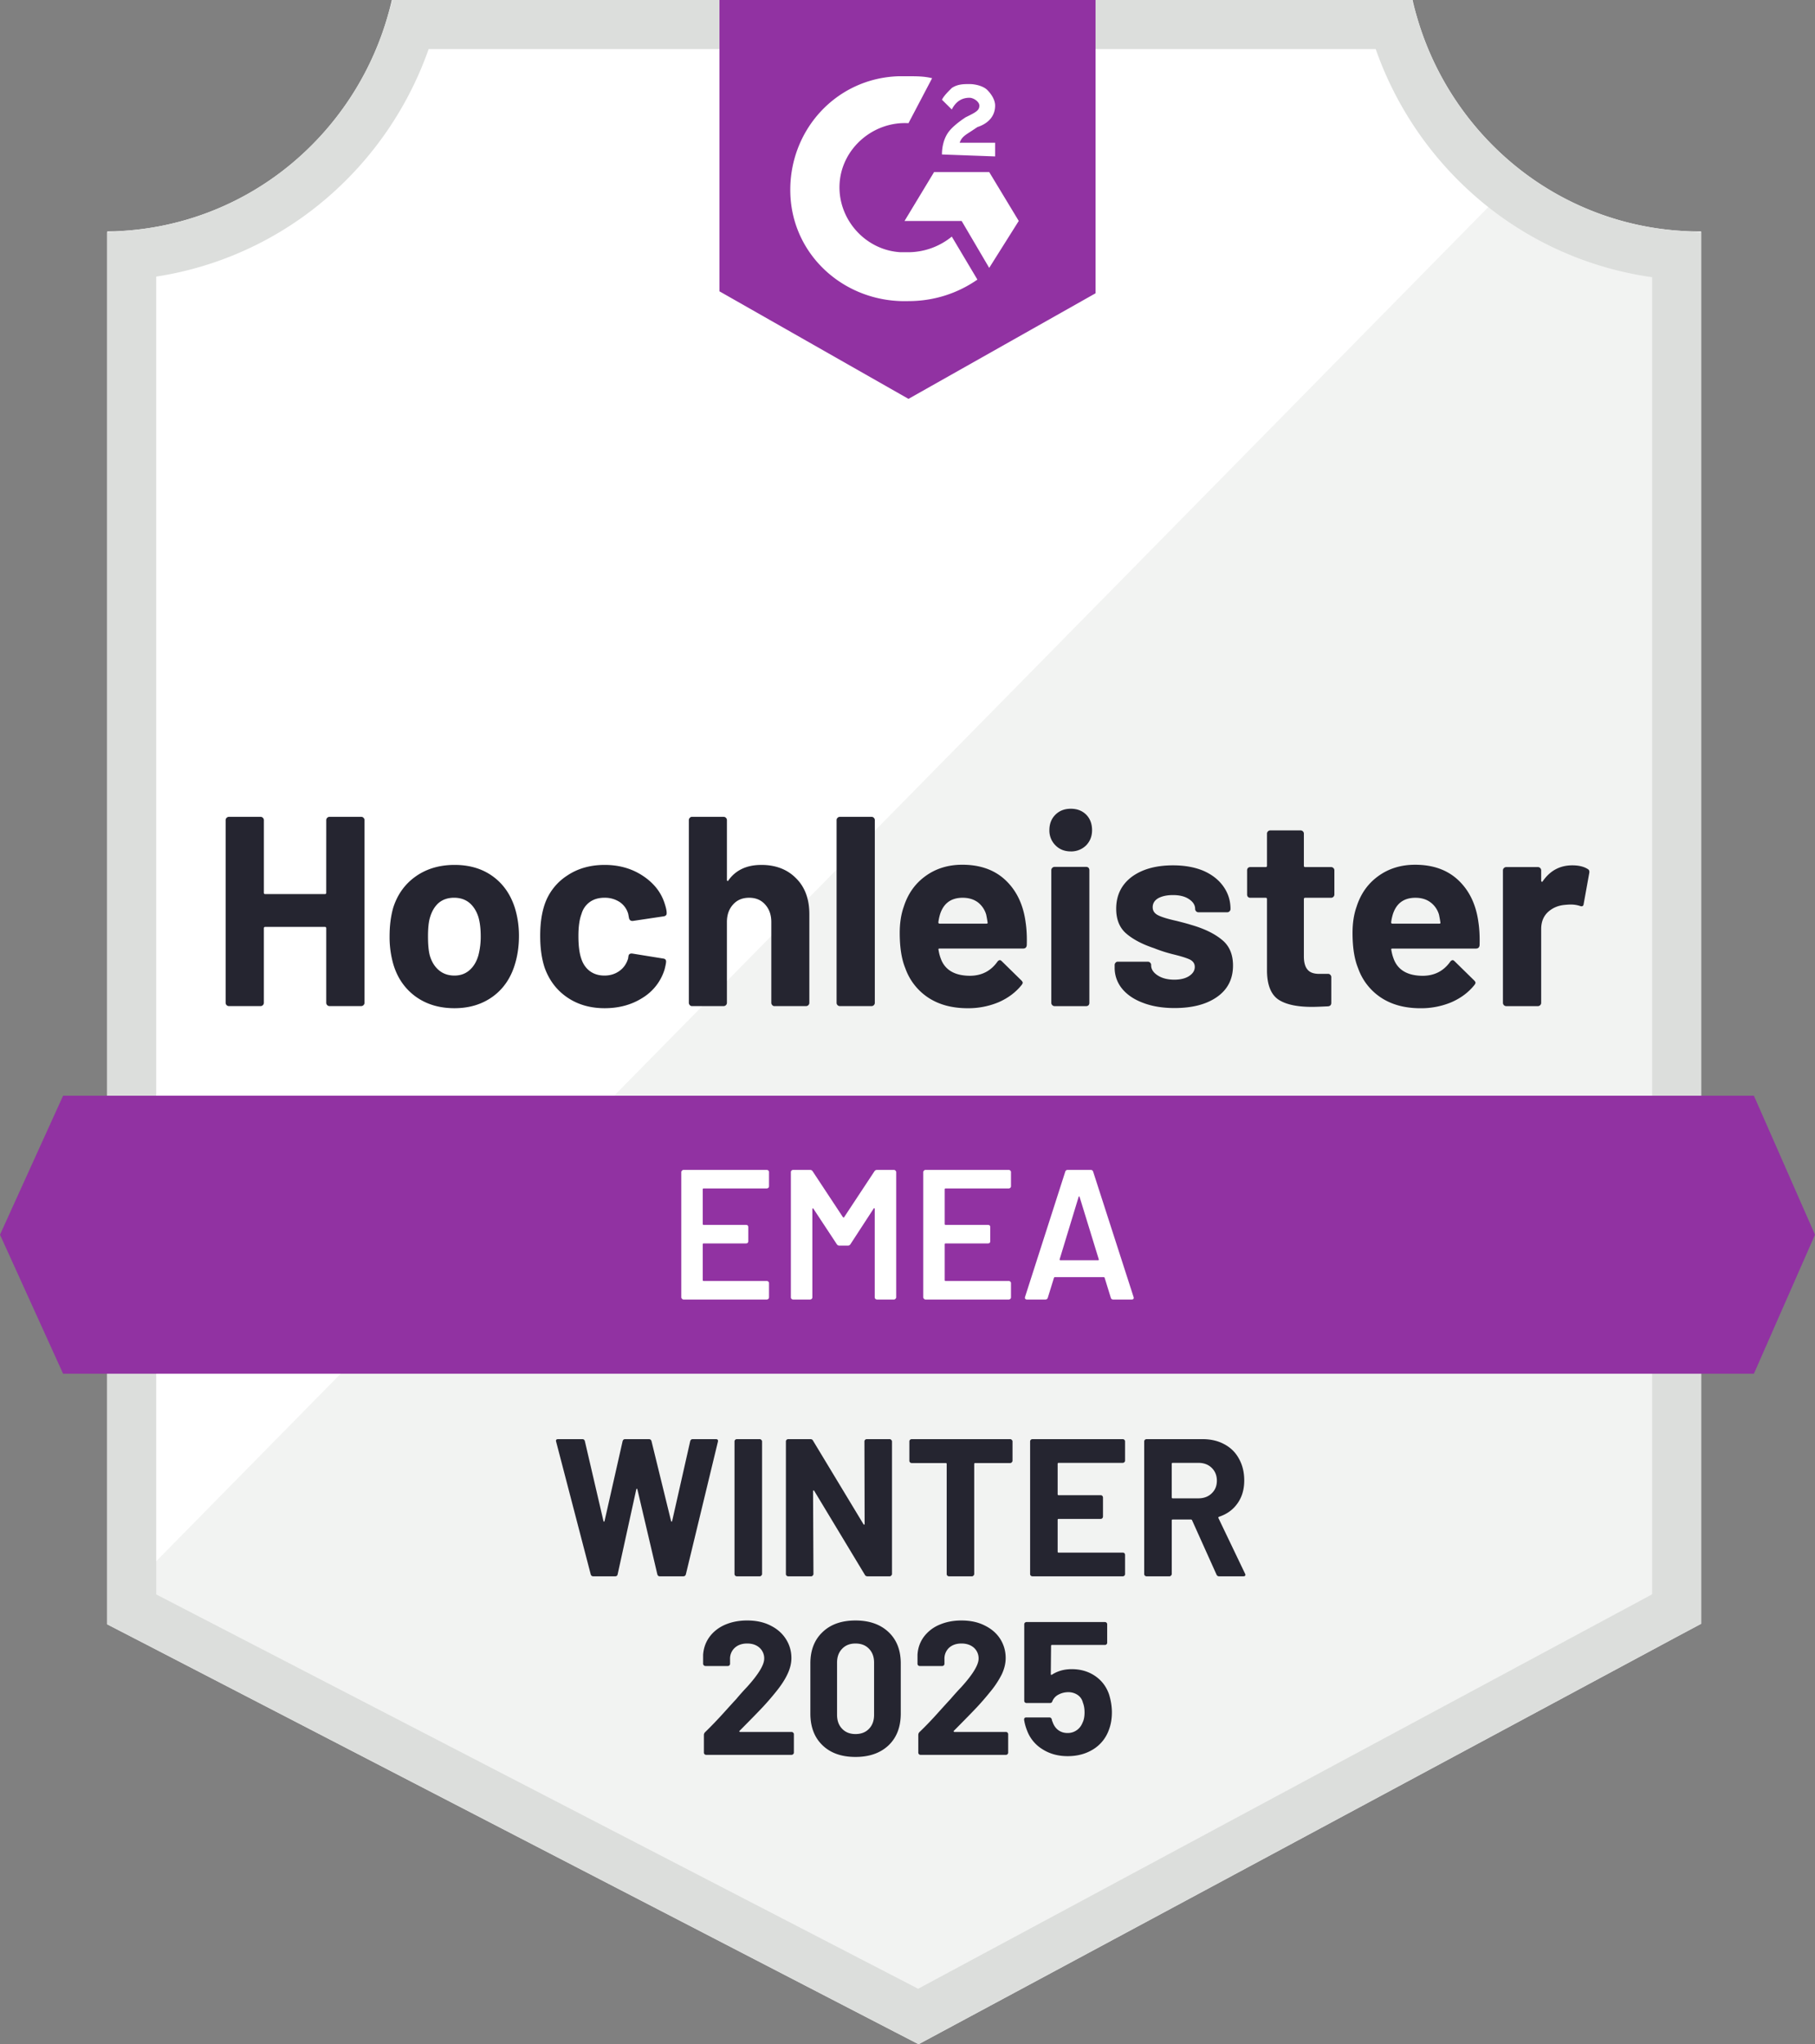
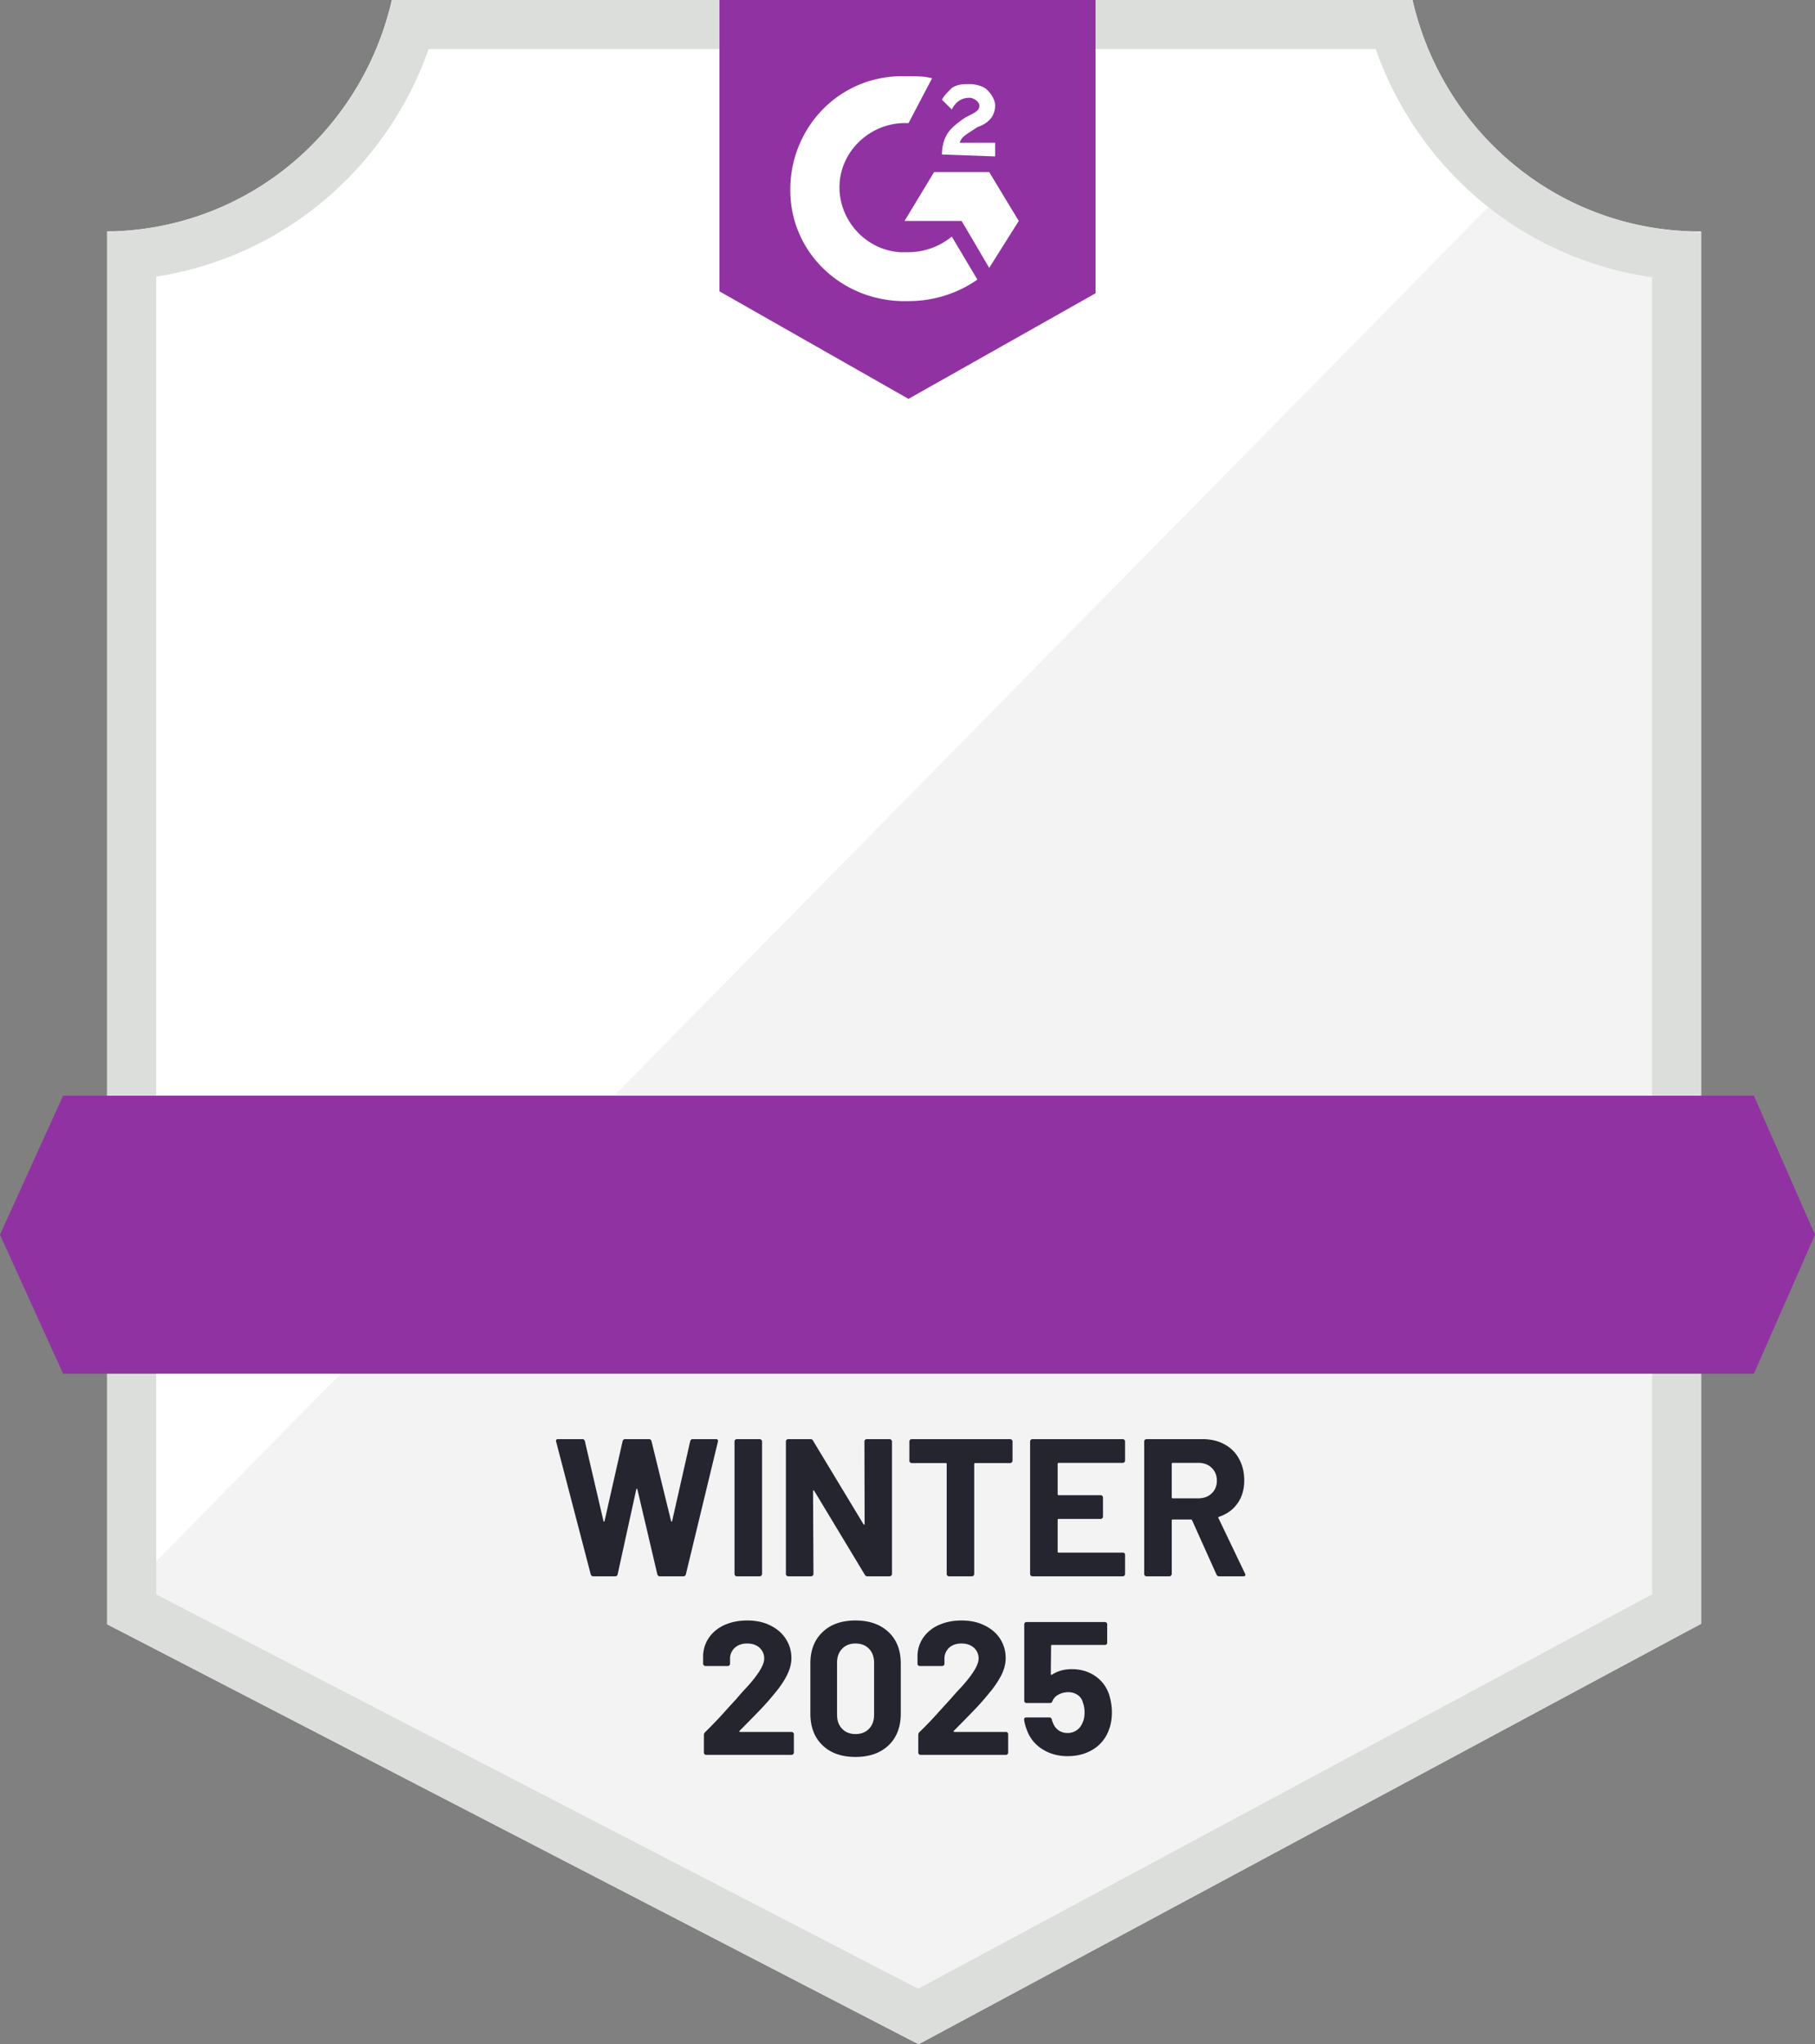
<svg xmlns="http://www.w3.org/2000/svg" width="111" height="125" fill="none" viewBox="0 0 111 125">
  <rect x="0" y="0" width="111" height="125" fill="#808080" stroke="none" />
  <title>Hochleister EMEA (DE)</title>
  <path fill="#fff" d="M104.038 14.152h-.151a17.82 17.82 0 0 1-11.175-3.978A18.33 18.33 0 0 1 86.387 0H23.964a18.36 18.36 0 0 1-6.292 10.14 17.84 17.84 0 0 1-11.115 4.012v85.173l1.648.85 46.582 24.106 1.392.719 1.381-.743 44.865-24.106 1.613-.861z" />
  <path fill="#F2F3F2" d="m8 97.045 48.657 25.259 45.561-25.26V16.248a22.4 22.4 0 0 1-10.444-4.352z" />
  <path stroke="#DCDEDC" stroke-width="3" d="M91.768 11.34a19.34 19.34 0 0 0 10.77 4.263V98.39l-.82.437-.003.002-44.865 24.106-.685.368-.689-.356L8.893 98.842h-.002l-.835-.431V15.583a19.36 19.36 0 0 0 10.561-4.28A19.83 19.83 0 0 0 25.122 1.5h60.106a19.8 19.8 0 0 0 6.54 9.84Z" />
  <path fill="#9132A2" fill-rule="evenodd" d="M67 17.934 55.56 24.39 44 17.814V0h23zM57.005 4.782c-.481-.12-.963-.12-1.445-.12h-.602c-3.853.12-6.743 3.349-6.623 7.174s3.372 6.696 7.225 6.576c1.566 0 3.01-.478 4.215-1.315l-1.566-2.63a4.23 4.23 0 0 1-2.649.956h-.482c-2.167-.12-3.853-2.032-3.732-4.184.12-2.152 2.047-3.826 4.214-3.707zm5.299 8.728-1.807-2.989h-3.371l-1.807 2.99h3.492l1.686 2.869zm-4.697-4.065c0-.478.12-.956.362-1.315.24-.359.722-.717 1.083-.956l.241-.12c.482-.24.602-.359.602-.598s-.361-.478-.602-.478q-.722 0-1.084.717l-.602-.597c.12-.24.362-.479.602-.718.362-.239.723-.239 1.084-.239s.843.12 1.084.359c.24.239.482.598.482.956 0 .598-.362 1.076-1.084 1.315l-.361.24-.12.078c-.296.191-.496.322-.603.639h2.168v.837z" clip-rule="evenodd" />
  <path fill="#9132A2" d="M107.263 67H3.858L0 75.5 3.858 84h103.405L111 75.5z" />
  <path fill="#252530" d="M36.294 96.39q-.13 0-.167-.12l-2.115-8.114-.012-.048q0-.108.131-.108h1.482q.12 0 .155.12l1.135 4.878q.012.047.036.047t.036-.047l1.1-4.866Q38.11 88 38.23 88h1.446q.13 0 .167.12l1.195 4.878q.012.036.035.047.024 0 .036-.047l1.1-4.866q.035-.132.155-.132h1.41q.167 0 .131.156l-1.96 8.113q-.035.12-.167.12h-1.422q-.119 0-.155-.12l-1.218-5.189q-.012-.048-.036-.048t-.036.048l-1.135 5.177q-.024.132-.156.132zm8.77 0a.15.15 0 0 1-.107-.049.13.13 0 0 1-.036-.096v-8.101a.13.13 0 0 1 .036-.096.15.15 0 0 1 .107-.048h1.398q.06 0 .096.048a.11.11 0 0 1 .047.096v8.101q0 .06-.047.096a.11.11 0 0 1-.096.048zm7.802-8.246a.13.13 0 0 1 .036-.096.15.15 0 0 1 .108-.048h1.398q.06 0 .095.048a.11.11 0 0 1 .048.096v8.101q0 .06-.048.096a.11.11 0 0 1-.095.048h-1.35q-.12 0-.168-.096l-3.094-5.13q-.024-.035-.048-.023-.024 0-.024.048l.024 5.057q0 .06-.048.096a.11.11 0 0 1-.096.048h-1.397a.15.15 0 0 1-.108-.048.13.13 0 0 1-.036-.096v-8.101a.13.13 0 0 1 .036-.096.15.15 0 0 1 .108-.048h1.35q.12 0 .167.096l3.083 5.105q.024.036.047.024.024 0 .024-.048zM61.78 88q.06 0 .096.048a.11.11 0 0 1 .047.096v1.174q0 .06-.047.096a.11.11 0 0 1-.096.048h-2.14q-.06 0-.06.06v6.723q0 .06-.047.096a.11.11 0 0 1-.096.048H58.04a.15.15 0 0 1-.108-.048.13.13 0 0 1-.035-.096v-6.723q0-.06-.06-.06h-2.08a.15.15 0 0 1-.107-.048.13.13 0 0 1-.035-.096v-1.174a.13.13 0 0 1 .035-.096.15.15 0 0 1 .108-.048zm7.025 1.306a.13.13 0 0 1-.035.096.15.15 0 0 1-.108.048h-3.919q-.06 0-.06.06v1.858q0 .06.06.06h2.569q.06 0 .096.036a.15.15 0 0 1 .047.107v1.163a.15.15 0 0 1-.047.108.13.13 0 0 1-.096.036h-2.569q-.06 0-.06.06v1.941q0 .06.06.06h3.92q.059 0 .107.036a.2.2 0 0 1 .035.108v1.162a.13.13 0 0 1-.035.096.15.15 0 0 1-.108.048h-5.52a.15.15 0 0 1-.108-.048.13.13 0 0 1-.035-.096v-8.101a.13.13 0 0 1 .035-.096.15.15 0 0 1 .108-.048h5.52q.06 0 .108.048a.13.13 0 0 1 .035.096zm5.76 7.083a.17.17 0 0 1-.168-.108l-1.493-3.32q-.024-.047-.072-.047h-1.111q-.06 0-.06.06v3.271q0 .06-.048.096a.11.11 0 0 1-.095.048H70.12a.15.15 0 0 1-.108-.048.13.13 0 0 1-.036-.096v-8.101a.13.13 0 0 1 .036-.096.15.15 0 0 1 .108-.048h3.417q.765 0 1.338.312.586.311.896.886.323.576.323 1.33 0 .816-.406 1.391-.407.588-1.135.827-.06.024-.036.084l1.625 3.392a.2.2 0 0 1 .024.071q0 .096-.132.096zM71.72 89.45q-.06 0-.06.06v2.05q0 .06.06.06h1.565q.502 0 .813-.3.322-.3.322-.78 0-.479-.322-.79-.311-.3-.813-.3zm-26.488 16.383q-.024.024-.016.048.016.024.048.024h3.144a.13.13 0 0 1 .096.04.12.12 0 0 1 .048.096v1.128a.12.12 0 0 1-.048.096.13.13 0 0 1-.096.04h-5.216a.14.14 0 0 1-.104-.04.13.13 0 0 1-.04-.096v-1.072a.24.24 0 0 1 .072-.176q.568-.552 1.16-1.208.593-.656.744-.816.32-.384.656-.736 1.056-1.168 1.056-1.736a.87.87 0 0 0-.288-.672q-.288-.256-.752-.256-.465 0-.752.256a.89.89 0 0 0-.296.696v.288a.13.13 0 0 1-.04.096.13.13 0 0 1-.096.04h-1.368a.13.13 0 0 1-.096-.04.12.12 0 0 1-.048-.096v-.544q.04-.624.4-1.112.36-.48.952-.736.6-.256 1.344-.256.825 0 1.432.312.608.304.936.824.336.528.336 1.16 0 .488-.248 1-.24.511-.728 1.104-.36.448-.776.896-.415.44-1.24 1.272zm7.088 1.6q-1.28 0-2.016-.712-.744-.712-.744-1.944v-3.064q0-1.208.744-1.912.736-.712 2.016-.712 1.272 0 2.024.712.744.704.744 1.912v3.064q0 1.231-.744 1.944-.752.712-2.024.712m0-1.4q.52 0 .824-.32.312-.32.312-.856v-3.192q0-.528-.312-.848-.304-.32-.824-.32-.511 0-.816.32-.312.32-.312.848v3.192q0 .536.312.856.305.32.816.32m6.016-.2q-.024.024-.008.048.008.024.048.024h3.144a.13.13 0 0 1 .096.04q.04.04.04.096v1.128a.13.13 0 0 1-.04.096.13.13 0 0 1-.096.04h-5.224a.13.13 0 0 1-.096-.04.13.13 0 0 1-.04-.096v-1.072q0-.104.064-.176.576-.552 1.16-1.208.593-.656.744-.816.328-.384.664-.736 1.056-1.168 1.056-1.736a.87.87 0 0 0-.288-.672q-.295-.256-.76-.256t-.752.256a.9.9 0 0 0-.288.696v.288a.13.13 0 0 1-.04.096.14.14 0 0 1-.104.04h-1.368a.13.13 0 0 1-.096-.04.13.13 0 0 1-.04-.096v-.544q.032-.624.392-1.112a2.3 2.3 0 0 1 .96-.736q.6-.256 1.336-.256.825 0 1.432.312.615.304.944.824.328.528.328 1.16 0 .488-.24 1a5.7 5.7 0 0 1-.736 1.104q-.36.448-.776.896-.415.44-1.24 1.272zm9.488-2.232q.176.569.176 1.104 0 .592-.184 1.072a2.3 2.3 0 0 1-.936 1.176q-.68.432-1.584.432-.88 0-1.544-.424a2.27 2.27 0 0 1-.944-1.152 3 3 0 0 1-.176-.64v-.024q0-.128.136-.128h1.408q.112 0 .152.128a.4.4 0 0 0 .032.12.4.4 0 0 1 .032.08q.12.304.352.464t.544.16a.94.94 0 0 0 .568-.176q.24-.168.36-.48.112-.232.112-.608 0-.336-.104-.6a.77.77 0 0 0-.32-.464 1 1 0 0 0-.568-.168q-.328 0-.608.152a.78.78 0 0 0-.368.4q-.032.112-.152.112h-1.424a.14.14 0 0 1-.104-.04.13.13 0 0 1-.04-.096v-4.68a.13.13 0 0 1 .04-.096.14.14 0 0 1 .104-.04h4.792a.13.13 0 0 1 .096.04.13.13 0 0 1 .04.096v1.128a.13.13 0 0 1-.04.096.13.13 0 0 1-.096.04h-3.24q-.056 0-.056.064l-.016 1.712q0 .08.072.04.52-.336 1.208-.336.808 0 1.416.408.616.416.864 1.128" />
-   <path fill="#fff" d="M47.031 72.534a.12.12 0 0 1-.034.09.14.14 0 0 1-.102.046h-3.86q-.057 0-.057.056v2.117q0 .057.057.057h2.592q.057 0 .102.034.034.045.034.102v.86a.17.17 0 0 1-.034.102.17.17 0 0 1-.102.034h-2.592q-.057 0-.057.057v2.185q0 .056.057.056h3.86a.14.14 0 0 1 .102.046.12.12 0 0 1 .034.09v.86a.12.12 0 0 1-.034.091.14.14 0 0 1-.102.046h-5.094a.11.11 0 0 1-.09-.046.11.11 0 0 1-.046-.09v-7.654q0-.057.045-.09a.11.11 0 0 1 .09-.046h5.096a.14.14 0 0 1 .101.046.12.12 0 0 1 .034.09zm6.443-.906q.056-.09.158-.09h1.042q.056 0 .09.045.045.033.045.09v7.654a.11.11 0 0 1-.045.09.11.11 0 0 1-.09.046h-1.042a.14.14 0 0 1-.102-.046.12.12 0 0 1-.034-.09v-5.4q0-.035-.023-.046-.033-.012-.045.023l-1.415 2.173a.18.18 0 0 1-.159.091h-.52a.18.18 0 0 1-.159-.09l-1.426-2.163q-.012-.034-.046-.023-.022.012-.022.046v5.389a.12.12 0 0 1-.034.09.14.14 0 0 1-.102.046h-1.042a.14.14 0 0 1-.102-.046.12.12 0 0 1-.034-.09v-7.654q0-.057.034-.09a.14.14 0 0 1 .102-.046h1.042q.101 0 .158.09l1.846 2.797q.023.023.045.023t.034-.023zm8.355.906a.12.12 0 0 1-.034.09.14.14 0 0 1-.102.046h-3.86q-.057 0-.057.056v2.117q0 .057.056.057h2.593q.057 0 .102.034.034.045.034.102v.86a.17.17 0 0 1-.034.102.17.17 0 0 1-.102.034h-2.593q-.056 0-.056.057v2.185q0 .056.056.056h3.861a.14.14 0 0 1 .102.046.12.12 0 0 1 .034.09v.86a.12.12 0 0 1-.034.091.14.14 0 0 1-.102.046h-5.095a.11.11 0 0 1-.09-.046.11.11 0 0 1-.046-.09v-7.654q0-.057.046-.09a.11.11 0 0 1 .09-.046h5.095a.14.14 0 0 1 .102.046.12.12 0 0 1 .034.09zm6.25 6.929q-.114 0-.148-.114l-.373-1.211q-.022-.045-.057-.045h-2.989q-.033 0-.056.045l-.374 1.211q-.035.114-.147.114h-1.132q-.069 0-.102-.046-.035-.033-.012-.113l2.457-7.653q.035-.114.147-.114h1.416q.112 0 .147.114l2.468 7.653a.1.1 0 0 1 .011.057q0 .102-.124.102zm-3.272-2.468q-.012.067.045.067h2.298q.068 0 .045-.067l-1.166-3.793q-.011-.046-.034-.046-.022 0-.034.046z" />
-   <path fill="#252530" d="M19.953 50.149q0-.084.059-.142a.2.2 0 0 1 .141-.06h1.937q.082 0 .142.06.059.059.059.142v11.17q0 .083-.06.142a.2.2 0 0 1-.141.06h-1.937a.2.2 0 0 1-.141-.06.2.2 0 0 1-.06-.142v-4.558q0-.082-.082-.082h-3.65q-.083 0-.083.082v4.558q0 .083-.059.142a.2.2 0 0 1-.141.06H14a.2.2 0 0 1-.142-.06.2.2 0 0 1-.059-.142V50.15q0-.084.06-.142a.2.2 0 0 1 .141-.06h1.937q.082 0 .141.06.06.059.06.142v4.44q0 .082.082.082h3.649q.082 0 .082-.082zm7.84 11.501q-1.394 0-2.385-.72-.992-.732-1.358-1.984a6 6 0 0 1-.224-1.689q0-.98.224-1.76.39-1.216 1.382-1.912.991-.697 2.373-.697 1.358 0 2.315.685t1.358 1.913q.26.827.26 1.736 0 .897-.225 1.665-.366 1.3-1.346 2.03-.992.733-2.374.733m0-1.996q.544 0 .921-.33.378-.33.544-.91a4.5 4.5 0 0 0 .141-1.157q0-.697-.141-1.18-.177-.556-.555-.874-.378-.308-.933-.308t-.933.308q-.366.318-.532.873-.13.402-.13 1.181 0 .744.107 1.157.165.58.555.91t.956.33m9.187 1.996q-1.322 0-2.29-.661t-1.382-1.819q-.272-.825-.272-1.948 0-1.11.272-1.913a3.4 3.4 0 0 1 1.382-1.771q.968-.65 2.29-.65t2.327.661 1.334 1.677q.13.39.13.59v.036q0 .142-.165.177l-1.902.284h-.035q-.154 0-.2-.166l-.048-.26a1.3 1.3 0 0 0-.508-.72 1.65 1.65 0 0 0-.944-.272q-.532 0-.898.26a1.34 1.34 0 0 0-.508.733q-.189.495-.189 1.346 0 .861.166 1.358.153.495.52.779.377.283.909.283.507 0 .897-.271t.543-.756a.3.3 0 0 0 .012-.094.13.13 0 0 0 .012-.06q.023-.187.236-.165l1.901.307q.165.024.166.177 0 .13-.095.496a3.1 3.1 0 0 1-1.358 1.736q-.992.626-2.303.626m9.577-8.762q1.323 0 2.126.815.814.803.814 2.196v5.42q0 .083-.059.142a.2.2 0 0 1-.141.06H47.36a.16.16 0 0 1-.13-.06.2.2 0 0 1-.059-.142v-4.936q0-.66-.378-1.074-.365-.414-.98-.413-.614 0-.98.413-.378.413-.378 1.074v4.936q0 .083-.059.142a.2.2 0 0 1-.142.06h-1.936a.16.16 0 0 1-.13-.06.2.2 0 0 1-.06-.142V50.15q0-.084.06-.142a.16.16 0 0 1 .13-.06h1.936q.084 0 .142.06.06.059.06.142v3.648a.08.08 0 0 0 .035.071q.035.012.047-.023.673-.957 2.02-.957m4.806 8.632a.2.2 0 0 1-.142-.059.2.2 0 0 1-.059-.142V50.15q0-.084.06-.142a.2.2 0 0 1 .141-.06H53.3q.082 0 .142.06.059.059.059.142v11.17q0 .083-.06.142a.2.2 0 0 1-.141.06zm11.36-5.125q.095.626.07 1.405-.023.201-.224.201h-5.1q-.107 0-.072.083.048.33.19.661.424.921 1.747.921 1.062-.012 1.665-.862.07-.094.153-.094.048 0 .118.07l1.193 1.17q.083.083.083.153a.4.4 0 0 1-.071.13q-.543.674-1.405 1.05a4.8 4.8 0 0 1-1.89.367q-1.416 0-2.397-.638a3.57 3.57 0 0 1-1.417-1.806q-.342-.827-.342-2.161 0-.91.248-1.606.378-1.182 1.322-1.866.957-.697 2.256-.697 1.653 0 2.657.957 1.003.956 1.216 2.562m-3.85-1.5q-1.038 0-1.37.969a3 3 0 0 0-.117.531q0 .083.082.083h2.858q.094 0 .07-.083a9 9 0 0 0-.082-.46 1.46 1.46 0 0 0-.52-.768q-.377-.271-.92-.272m6.613-2.834q-.567 0-.933-.366a1.27 1.27 0 0 1-.378-.932q0-.579.367-.945.365-.366.944-.366.578 0 .945.366.354.366.354.945 0 .554-.366.932a1.3 1.3 0 0 1-.933.367m-.992 9.46a.2.2 0 0 1-.141-.06.2.2 0 0 1-.06-.142v-8.112q0-.082.06-.142a.2.2 0 0 1 .141-.059h1.937q.082 0 .142.06a.22.22 0 0 1 .047.14v8.113a.22.22 0 0 1-.047.142.2.2 0 0 1-.142.06zm7.333.117q-1.098 0-1.924-.319-.827-.307-1.288-.873a2 2 0 0 1-.448-1.276v-.165q0-.082.059-.142a.16.16 0 0 1 .13-.059H70.2q.083 0 .141.06.06.059.06.14v.025q0 .353.401.614.401.26 1.016.26.566 0 .909-.225.342-.225.342-.555 0-.295-.295-.449-.296-.142-.968-.307a9 9 0 0 1-1.228-.39q-1.064-.353-1.689-.885-.626-.531-.626-1.523 0-1.23.945-1.949.957-.708 2.527-.708 1.062 0 1.854.33.791.343 1.228.957.437.615.437 1.381 0 .084-.06.142a.2.2 0 0 1-.141.06h-1.76a.2.2 0 0 1-.141-.06.2.2 0 0 1-.06-.142q0-.353-.377-.602-.365-.248-.98-.248-.543 0-.898.19-.342.2-.342.554 0 .33.342.496.33.165 1.134.343l.413.106q.225.059.496.142 1.17.342 1.842.897.685.544.685 1.582 0 1.229-.968 1.913-.967.685-2.61.685m9.778-6.943q0 .082-.06.142a.2.2 0 0 1-.141.058h-1.582q-.083 0-.083.083v3.496q0 .555.224.814.213.26.709.26h.555q.082 0 .13.06.06.059.059.14v1.571q0 .189-.19.213-.696.035-.991.035-1.382 0-2.055-.448-.672-.46-.696-1.713V54.98q0-.083-.083-.083h-.945a.2.2 0 0 1-.142-.059.22.22 0 0 1-.047-.141v-1.476a.22.22 0 0 1 .047-.142.2.2 0 0 1 .142-.059h.945q.083 0 .083-.083v-1.96q0-.082.059-.142a.2.2 0 0 1 .141-.059h1.854q.083 0 .142.06.06.058.059.141v1.96q0 .083.083.083h1.582q.082 0 .142.059.06.06.059.142zm8.809 1.7q.095.626.07 1.405-.023.201-.224.201h-5.1q-.107 0-.072.083.048.33.19.661.424.921 1.747.921 1.062-.012 1.665-.862.07-.094.153-.094.048 0 .118.07l1.193 1.17q.083.083.083.153a.4.4 0 0 1-.071.13q-.543.674-1.405 1.05a4.8 4.8 0 0 1-1.89.367q-1.416 0-2.397-.638a3.57 3.57 0 0 1-1.417-1.806q-.342-.827-.342-2.161 0-.91.248-1.606.378-1.182 1.322-1.866.957-.697 2.256-.697 1.653 0 2.657.957 1.003.956 1.216 2.562m-3.85-1.5q-1.038 0-1.37.969a3 3 0 0 0-.118.531q0 .083.083.083h2.858q.094 0 .07-.083a9 9 0 0 0-.082-.46 1.43 1.43 0 0 0-.531-.768q-.367-.271-.91-.272m9.589-1.983q.59 0 .944.224.13.07.095.248l-.342 1.89q-.024.2-.237.117a1.8 1.8 0 0 0-.578-.082q-.13 0-.366.024-.59.058-1.004.436-.413.39-.413 1.04v4.51q0 .083-.06.142a.2.2 0 0 1-.141.06h-1.937a.2.2 0 0 1-.141-.06.2.2 0 0 1-.06-.142v-8.1q0-.083.06-.142a.2.2 0 0 1 .141-.059h1.937q.082 0 .142.059.059.06.059.142v.626q0 .059.035.07.024.012.047-.011.674-.992 1.819-.992" />
</svg>